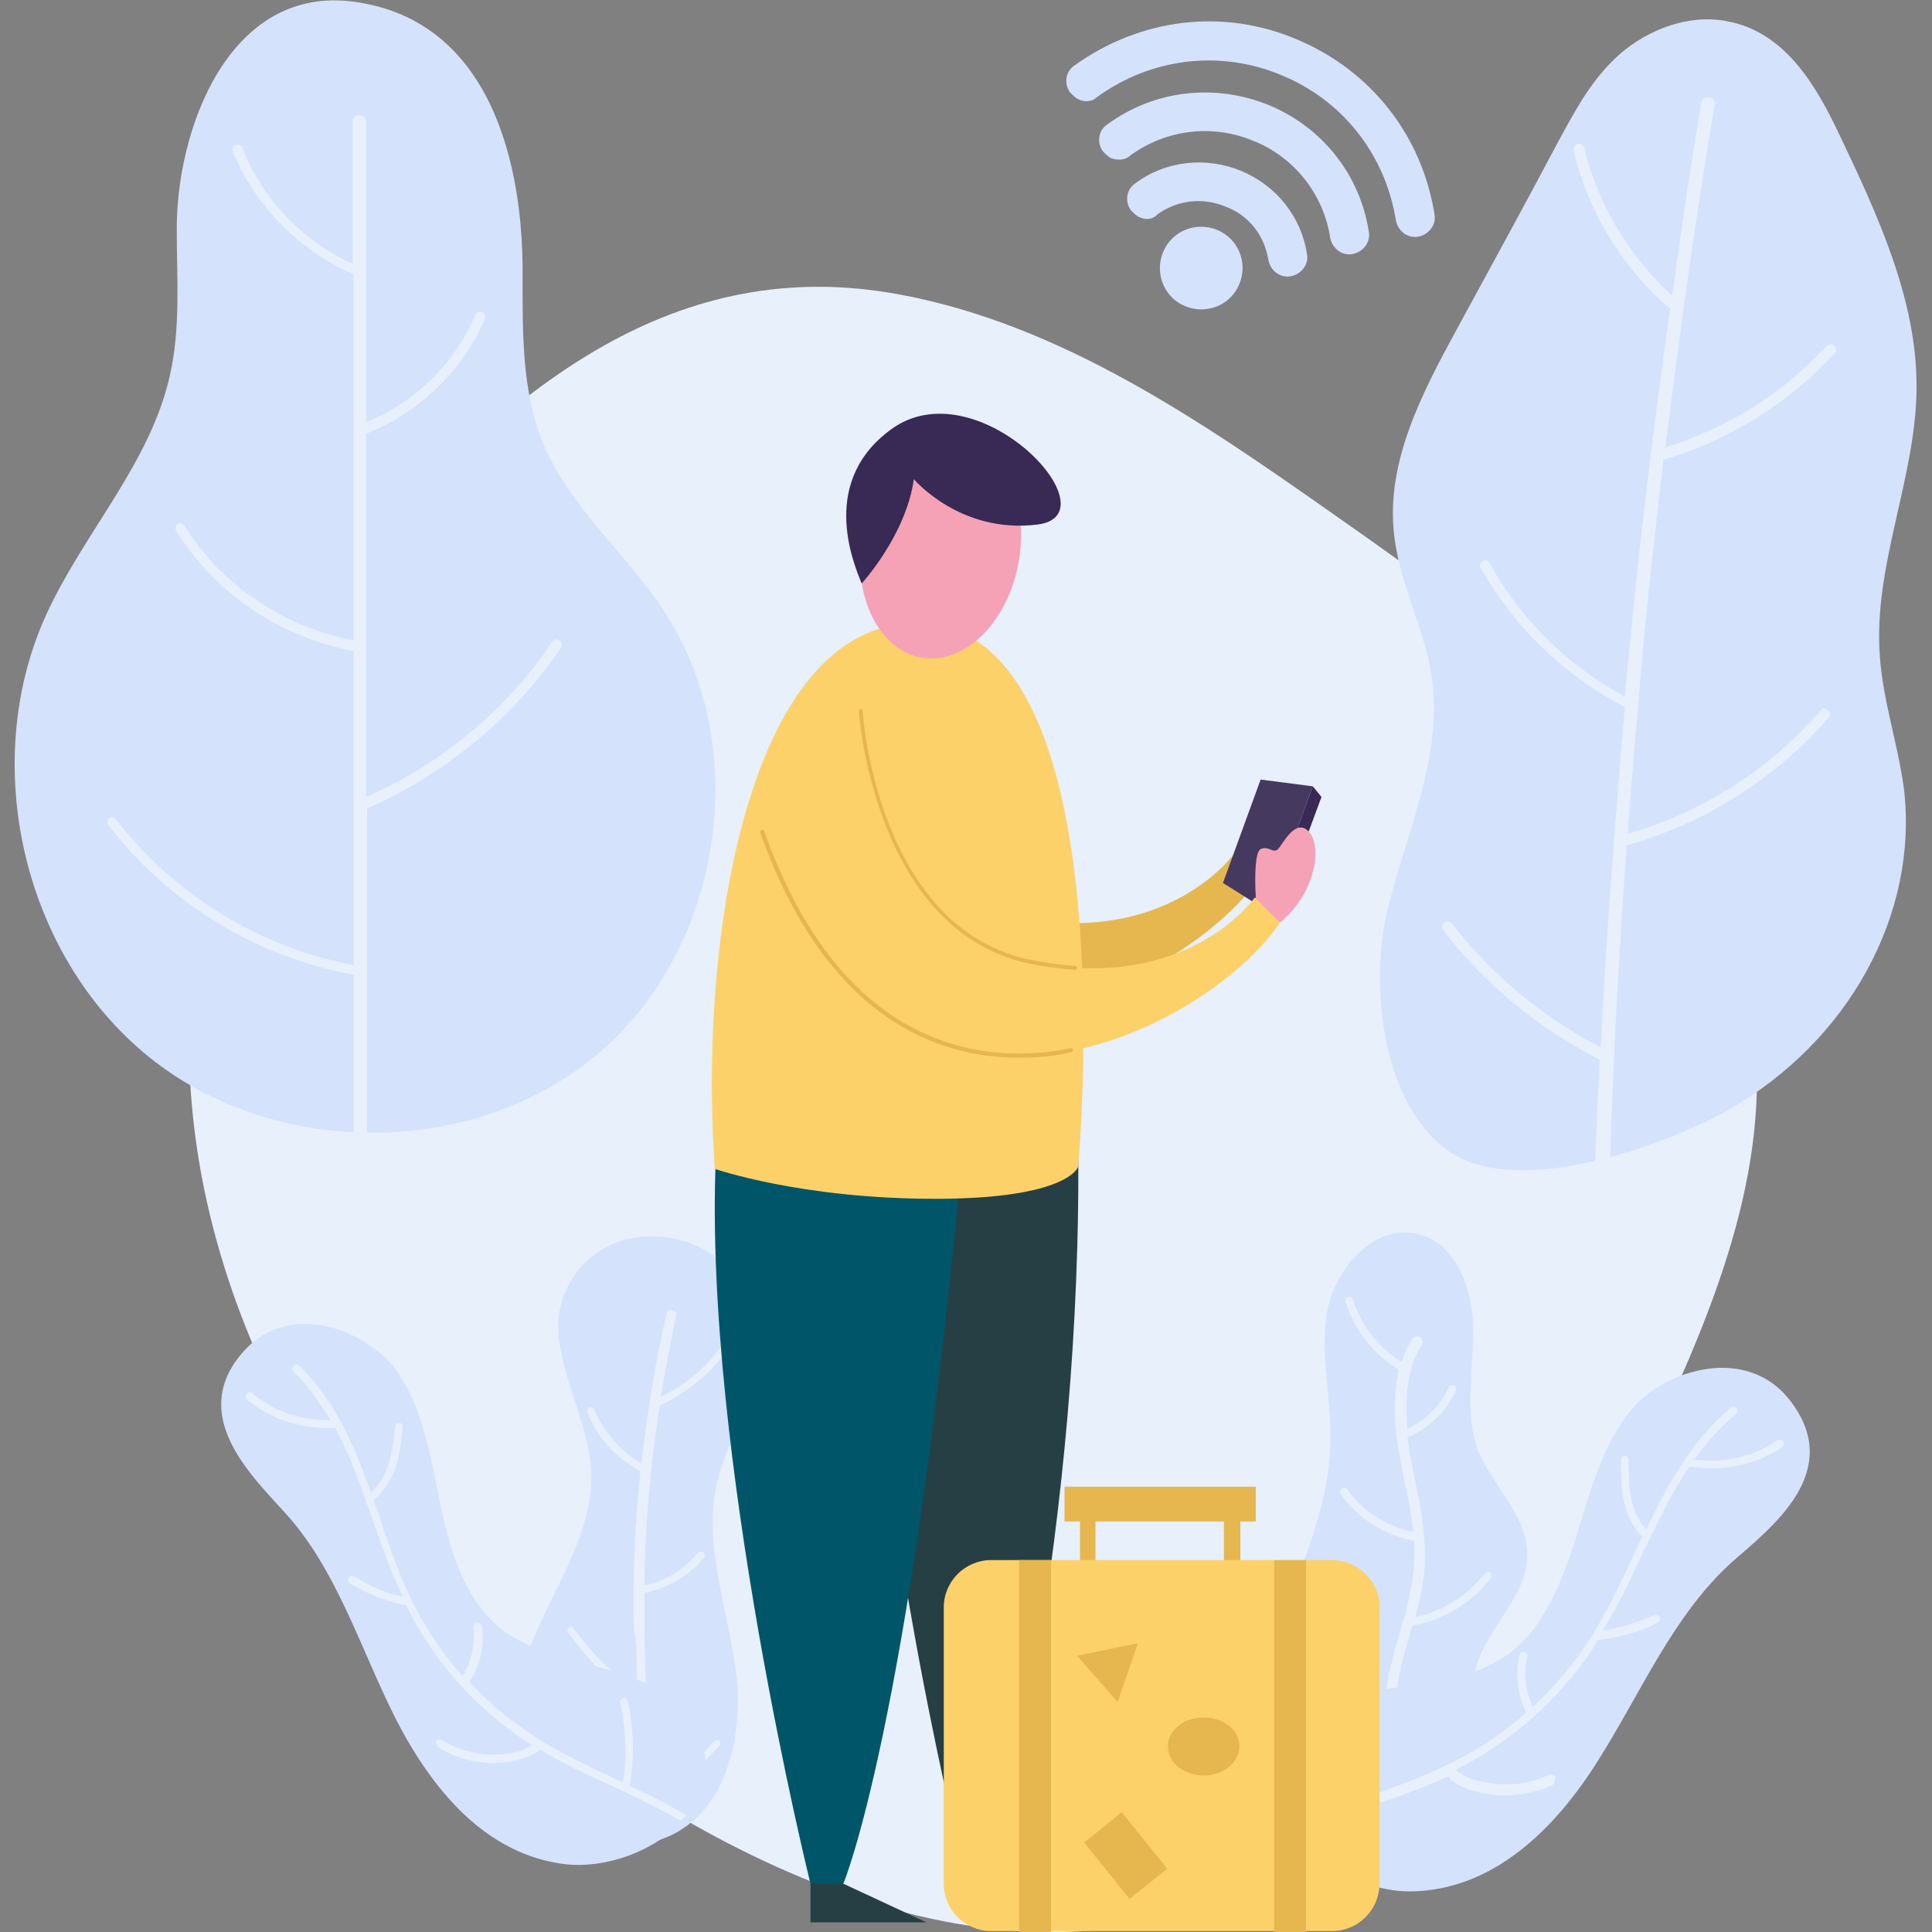
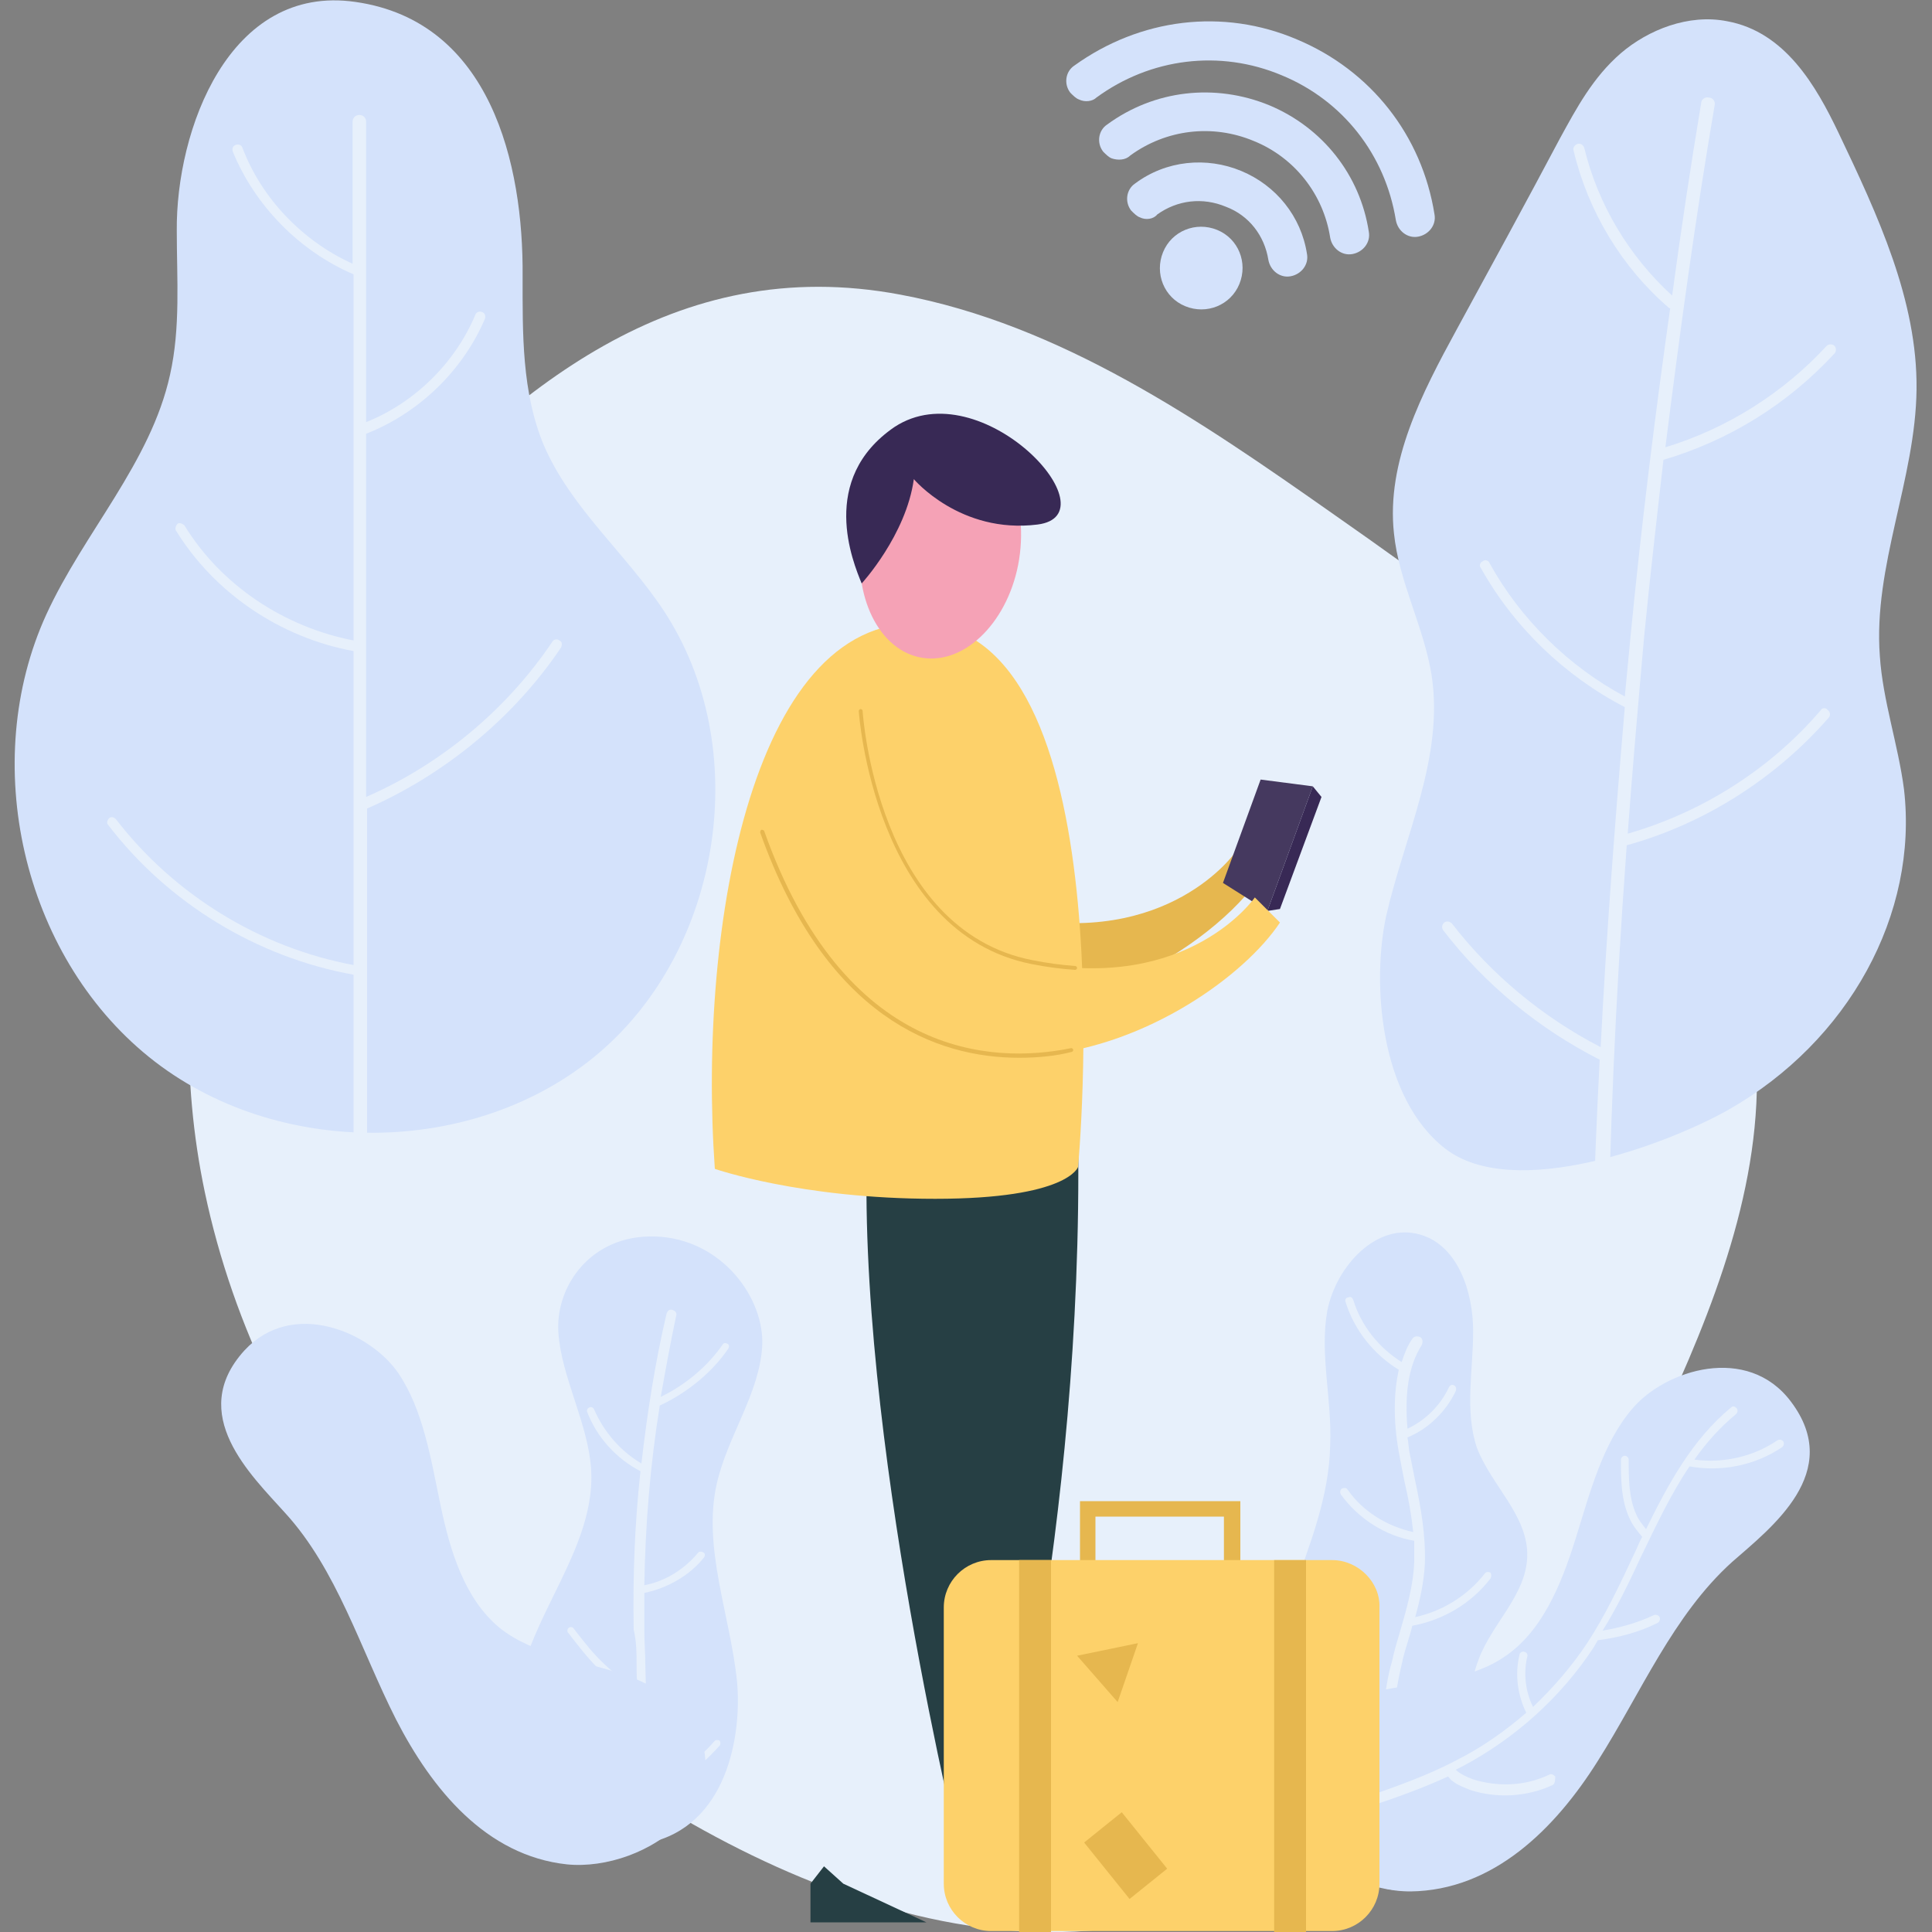
<svg xmlns="http://www.w3.org/2000/svg" version="1.1" id="Layer_1" x="0px" y="0px" viewBox="0 0 200 200" style="enable-background:new 0 0 200 200;" xml:space="preserve">
  <rect x="0" y="0" width="200" height="200" fill="#808080" stroke="none" />
  <style type="text/css">
	.st0{fill:#E7F0FB;}
	.st1{fill:#D4E2FB;}
	.st2{fill:#E6B74F;}
	.st3{fill:#45395F;}
	.st4{fill:#382955;}
	.st5{fill:#263F44;}
	.st6{fill:#005668;}
	.st7{fill:#FDD16A;}
	.st8{fill:#F5A2B6;}
</style>
  <g>
    <g>
      <path class="st0" d="M21.2,123.4c5.9,28.1,26.3,52.1,51.7,66.1c12.9,7.1,27.8,12,42.5,10.1c13.7-1.8,26.1-9.6,35.6-19.6    c9.4-10,16.1-22.2,21.8-34.7c5.5-12.1,10.3-25.2,8.8-38.5c-1.4-11.7-7.7-22.5-15.8-31.2C157.6,67,147.7,60,138,53.2    c-13.8-9.7-28.2-19.6-44.8-22.7c-23.4-4.4-40.1,9.8-54.7,25.9C22.4,74.2,16.3,100.1,21.2,123.4z" />
      <g>
        <g>
          <path class="st1" d="M143.5,94.8c1.9-8.3,6-16.4,4.7-24.9c-0.8-5-3.4-9.7-3.9-14.7c-0.8-7.4,2.9-14.5,6.5-21.1      c3.6-6.6,7.2-13.2,10.7-19.8c1.7-3.1,3.4-6.3,6.3-8.8c2.8-2.4,7-4.1,11-3.3c6,1.1,9.2,6.7,11.5,11.5c4.1,8.6,8.2,17.4,8.1,26.6      c-0.1,9.3-4.5,18.3-3.8,27.6c0.3,4.6,1.9,9.2,2.5,13.8c1.5,12.9-5.7,26.1-18.2,33.2c-6.4,3.6-22.2,9.5-29.3,4      C142.8,113.6,142,101.7,143.5,94.8z" />
          <path class="st0" d="M188.5,73.5c-5.2,6.1-12.3,10.6-20,12.8c0.5-6.8,1.1-13.6,1.7-20.4c0.6-6.1,1.3-12.2,2-18.3      c6.8-2,12.9-5.8,17.7-11c0.2-0.2,0.2-0.6,0-0.8c-0.2-0.2-0.6-0.2-0.8,0c-4.5,4.9-10.4,8.6-16.7,10.5c1.5-11.9,3.1-23.7,5.1-35.4      c0.1-0.4-0.2-0.8-0.6-0.8c-0.4-0.1-0.8,0.2-0.8,0.6c-1.1,6.6-2.1,13.2-3,19.9c-4.5-4.1-7.7-9.5-9.1-15.3      c-0.1-0.3-0.4-0.5-0.7-0.4c-0.3,0.1-0.5,0.4-0.4,0.7c1.5,6.3,5,12.1,9.9,16.3c0,0,0,0,0.1,0c-1.6,11.3-3,22.6-4.1,33.9      c-0.2,2.1-0.4,4.2-0.6,6.3c-5.8-3.1-10.8-8-14-13.8c-0.1-0.3-0.5-0.4-0.7-0.2c-0.3,0.1-0.4,0.5-0.2,0.7      c3.4,6.1,8.7,11.2,14.9,14.4c-1,11.7-1.9,23.4-2.5,35.2c-6-3.1-11.3-7.5-15.4-12.8c-0.2-0.2-0.5-0.3-0.8-0.1      c-0.2,0.2-0.3,0.5-0.1,0.8c4.3,5.6,9.9,10.2,16.2,13.4c-1.4,26.6-0.6,37.8-1.3,63.9c0,0.4,0.3,0.7,0.7,0.7c0,0,0,0,0,0      c0.4,0,0.7-0.3,0.7-0.7c0.8-33.3,0.2-52.2,2.7-86.1c8-2.2,15.4-6.9,20.9-13.2c0.2-0.2,0.2-0.6-0.1-0.8      C189,73.2,188.6,73.3,188.5,73.5z" />
        </g>
        <g>
          <path class="st1" d="M18.3,23.9c0,5,0.4,10-0.7,14.9c-2,9.1-8.9,16.3-12.8,24.8c-7,15.3-2.5,35.2,10.6,45.8s33.8,10.5,46.6-0.4      s16-31.7,6.7-45.8c-3.9-5.9-9.6-10.6-12.4-17.1c-2.3-5.5-2.2-11.6-2.2-17.5c0.1-11.6-3.3-26.4-17.3-28.4      C23.7-1.7,18.2,13.5,18.3,23.9z" />
          <path class="st0" d="M57.9,66.3c-0.2-0.2-0.6-0.1-0.7,0.1c-4.7,7-11.5,12.7-19.3,16.1V44.9c5.4-2.1,10-6.5,12.3-11.9      c0.1-0.3,0-0.6-0.3-0.7c-0.3-0.1-0.6,0-0.7,0.3c-2.1,5-6.3,9.1-11.3,11.1V12.6c0-0.4-0.3-0.7-0.7-0.7c-0.4,0-0.7,0.3-0.7,0.7      v14.7c-5.1-2.3-9.4-6.7-11.4-12c-0.1-0.3-0.4-0.4-0.7-0.3c-0.3,0.1-0.4,0.4-0.3,0.7C26.4,21.3,31,26,36.6,28.4v37.9      c-7.2-1.4-13.7-5.7-17.5-11.9c-0.2-0.2-0.5-0.3-0.7-0.2c-0.2,0.2-0.3,0.5-0.2,0.7C22.2,61.4,29,66,36.6,67.4v32.5      C26.9,98.1,18,92.6,12,84.8c-0.2-0.2-0.5-0.3-0.7-0.1c-0.2,0.2-0.3,0.5-0.1,0.7c6.2,8.1,15.4,13.7,25.4,15.5v58.8      c0,0.4,0.3,0.7,0.7,0.7c0.4,0,0.7-0.3,0.7-0.7v-76C46,80.2,53.2,74.3,58.1,67C58.2,66.7,58.2,66.4,57.9,66.3z" />
        </g>
        <g>
          <g>
            <path class="st1" d="M158.1,161.1c-0.1,4-3.6,6.9-5,10.6c-1.4,3.5-0.9,7.3-0.7,11c0.2,3.7,0,7.8-2.5,10.6       c-1.2,1.3-2.5,2.1-3.8,2.3c-0.4,0.1-0.8,0.1-1.1,0.1c-6.5-0.1-13.6-10.1-14.1-15.3c-0.5-5.3,1.1-10.5,2.9-15.5       c1.8-5,3.8-10,3.9-15.3c0.2-4.7-1.1-9.4-0.3-13.9c0.9-4.6,5.1-9.2,9.6-7.9c3.9,1.1,5.5,5.9,5.5,10c0,4.1-0.9,8.3,0.4,12.1       C154.4,153.8,158.2,156.9,158.1,161.1z" />
            <path class="st0" d="M154.3,163.4c-2,2.6-4.9,4.3-8.1,4.9c-0.1,0.4-0.2,0.8-0.3,1.1c-0.3,1-0.6,1.9-0.8,2.9       c-1.1,4.7-1.4,9.7-0.9,14.5c2.7-1.4,4.9-4,5.7-6.9c0.1-0.2,0.3-0.3,0.5-0.3c0.2,0.1,0.4,0.3,0.3,0.5c-0.9,3.3-3.3,6.1-6.4,7.6       c0.4,2.7,1,5.3,1.8,7.9c-0.4,0.1-0.8,0.1-1.1,0.1c-2-6-2.6-12.5-1.8-18.8c-3.6-0.9-7-3.3-8.9-6.4c-0.1-0.2-0.1-0.5,0.1-0.6       c0.2-0.1,0.5-0.1,0.6,0.1c1.9,3,4.9,5.2,8.3,6c0.2-1.3,0.4-2.7,0.8-4c0.2-1,0.5-2,0.8-3c0.7-2.4,1.4-4.8,1.5-7.3       c0-0.7,0-1.5,0-2.2c-3-0.5-5.8-2.3-7.6-4.8c-0.1-0.2-0.1-0.4,0.1-0.6c0.2-0.1,0.5-0.1,0.6,0.1c1.6,2.3,4.1,3.8,6.8,4.4       c-0.2-1.8-0.5-3.5-0.9-5.2c-0.2-1-0.4-2-0.6-3.1c-0.6-3.4-0.5-6.2,0-8.5c-2.6-1.6-4.6-4.1-5.5-7c-0.1-0.2,0-0.5,0.3-0.5       c0.2-0.1,0.4,0,0.5,0.3c0.8,2.6,2.6,4.9,5,6.4c0.3-0.9,0.6-1.7,1.1-2.4c0.2-0.3,0.5-0.3,0.8-0.2c0.3,0.2,0.3,0.5,0.2,0.8       c-1.4,2.2-1.8,5-1.5,8.7c1.9-0.9,3.4-2.4,4.3-4.3c0.1-0.2,0.3-0.3,0.5-0.2c0.2,0.1,0.3,0.3,0.2,0.6c-1,2.1-2.8,3.9-5,4.8       c0.1,0.5,0.1,0.9,0.2,1.5c0.2,1,0.4,2,0.6,3c0.6,2.8,1.1,5.7,1,8.6c-0.1,1.9-0.5,3.7-1,5.5c2.8-0.6,5.4-2.2,7.2-4.5       c0.1-0.2,0.4-0.2,0.6-0.1C154.4,163,154.4,163.2,154.3,163.4z" />
          </g>
          <g>
            <path class="st1" d="M146,195.8c-4.2,0-9-2.2-11.6-5.8c-0.2-0.2-0.3-0.5-0.5-0.7c-0.8-1.3-1.3-2.7-1.4-4.2       c-0.3-5.3,4.4-8.6,9.1-9.8c4.7-1.2,10.1-1.1,14-3.7c4-2.6,6-7.5,7.5-12.3c1.5-4.8,2.8-9.9,5.9-13.5c3.4-4,11.9-6.7,16.4-0.7       c5.5,7.3-2,13-6.1,16.6c-6.1,5.5-9.4,13.5-13.9,20.6C161,189.3,154.6,195.7,146,195.8z" />
            <path class="st0" d="M160.7,184.8c-2.6,1.2-5.7,1.4-8.5,0.5c-0.7-0.3-1.3-0.5-1.8-0.9c-0.2-0.1-0.3-0.3-0.5-0.5       c-2.6,1.2-5.4,2.2-8.1,3.1c-2.2,0.8-4.5,1.6-6.6,2.5c-0.3,0.1-0.6,0.3-1,0.4c-0.2-0.2-0.3-0.5-0.5-0.7c0.4-0.2,0.7-0.3,1.1-0.5       c1.7-0.7,3.4-1.4,5.2-2c0,0,0,0,0-0.1c-0.2-3,0.2-6,1.1-8.8c0.1-0.2,0.3-0.3,0.5-0.3c0.2,0.1,0.3,0.3,0.3,0.5       c-0.9,2.7-1.3,5.5-1.1,8.3c0.2-0.1,0.5-0.2,0.7-0.3c3.1-1.1,6.3-2.2,9.3-3.8c2.6-1.3,5-3,7.2-4.9c-0.9-1.8-1.2-4-0.7-6       c0-0.2,0.3-0.4,0.5-0.3c0.2,0,0.4,0.3,0.3,0.5c-0.4,1.7-0.2,3.6,0.6,5.2c2.1-2,4-4.2,5.6-6.6c1.9-2.9,3.4-6.1,4.9-9.3       c0.3-0.6,0.5-1.2,0.8-1.7c-0.5-0.6-1-1.2-1.3-1.9c-0.9-1.9-0.9-4.1-0.9-6.1c0-0.2,0.2-0.4,0.4-0.4c0.2,0,0.4,0.2,0.4,0.4       c0,1.9,0,4,0.8,5.7c0.2,0.5,0.6,1,1,1.5c2.3-4.7,4.8-9.3,8.8-12.6c0.2-0.2,0.4-0.1,0.6,0.1c0.1,0.2,0.1,0.4-0.1,0.6       c-1.7,1.4-3.1,3-4.3,4.7c3,0.4,6.1-0.3,8.6-2c0.2-0.1,0.4-0.1,0.6,0.1c0.1,0.2,0.1,0.4-0.1,0.6c-2.8,1.9-6.3,2.6-9.6,2       c-1.9,2.8-3.4,6-5,9.3c-1.2,2.6-2.5,5.3-4,7.7c1.8-0.3,3.6-0.8,5.3-1.6c0.2-0.1,0.5,0,0.6,0.2c0.1,0.2,0,0.5-0.2,0.6       c-2,1-4,1.5-6.2,1.8c-0.1,0.2-0.3,0.5-0.4,0.7c-3.4,5.2-8.2,9.5-13.7,12.4c-0.2,0.1-0.4,0.2-0.6,0.3c0.4,0.4,1,0.7,1.8,1       c2.6,0.8,5.4,0.7,7.9-0.5c0.2-0.1,0.4,0,0.6,0.2C161,184.5,160.9,184.7,160.7,184.8z" />
          </g>
        </g>
        <g>
          <g>
            <path class="st1" d="M61.2,152.2c0.5,9.2-8.5,17-7.7,26.3c0.4,4.2,3.9,11.9,10.6,12.5c0.3,0,0.7,0,1,0c0.6,0,1.2-0.1,1.9-0.2       c8.3-1.7,9.8-11.2,9.3-16.7c-0.7-6.9-3.6-13.9-2.1-20.5c1.1-4.9,4.4-9.3,4.7-14.2c0.3-5-4.2-11.2-11.1-11.4       c-6.6-0.2-10.3,5.1-10,9.9C58.1,142.6,60.9,147.3,61.2,152.2z" />
            <path class="st0" d="M65.9,172.3c0,0.8,0,1.5,0.1,2.3c-1.1-0.5-2.3-1.2-3.4-2.3c-1.2-1.1-2.2-2.4-3.2-3.7       c-0.1-0.2-0.4-0.2-0.5-0.1c-0.2,0.1-0.2,0.4-0.1,0.5c1,1.3,2,2.6,3.2,3.8c1.3,1.2,2.6,2.1,3.9,2.6c0,2.5,0,5.1-0.2,7.6       c-0.3,2.9-0.8,5.6-1.7,7.9c0.3,0,0.7,0,1,0c0.5-1.3,0.8-2.7,1.1-4.2c3.2-1.4,6.1-3.4,8.4-6c0.1-0.1,0.1-0.4,0-0.5       c-0.1-0.1-0.4-0.1-0.5,0c-2.1,2.4-4.8,4.3-7.7,5.6c0.1-0.9,0.3-1.8,0.4-2.8c0.3-3.6,0.2-7.3,0.1-10.8c0-1.1-0.1-2.3-0.1-3.4       c0-1.3,0-2.6,0-3.9c2.4-0.5,4.7-1.8,6.2-3.7c0.1-0.2,0.1-0.4-0.1-0.5c-0.2-0.1-0.4-0.1-0.5,0c-1.4,1.7-3.4,3-5.6,3.4       c0.1-6.2,0.6-12.4,1.6-18.6c2.8-1.3,5.4-3.4,7.1-5.9c0.1-0.2,0.1-0.4-0.1-0.5c-0.2-0.1-0.4-0.1-0.5,0.1       c-1.6,2.3-3.9,4.2-6.4,5.4c0.5-2.8,1-5.6,1.6-8.4c0.1-0.3-0.1-0.5-0.4-0.6c-0.3-0.1-0.5,0.1-0.6,0.4c-1.2,5.1-2,10.3-2.6,15.5       c-2.2-1.3-3.9-3.3-4.9-5.6c-0.1-0.2-0.3-0.3-0.5-0.2c-0.2,0.1-0.3,0.3-0.2,0.5c1,2.6,3,4.8,5.5,6.1c-0.6,5.5-0.8,10.9-0.7,16.4       C65.9,170,65.9,171.2,65.9,172.3z" />
          </g>
          <g>
            <path class="st1" d="M58.7,193c4,0.4,9-1.3,11.9-4.5c0.2-0.2,0.4-0.4,0.5-0.6c0.9-1.2,1.6-2.5,1.8-4c0.9-5.1-3.4-8.8-7.9-10.4       c-4.5-1.6-9.7-2.1-13.3-5c-3.6-3-5.1-7.9-6.1-12.7c-1-4.8-1.8-9.9-4.4-13.7c-2.9-4.2-10.9-7.7-15.9-2.3       c-6,6.6,0.7,12.9,4.2,16.8c5.4,5.9,7.8,14.1,11.5,21.4C44.7,185.2,50.3,192.1,58.7,193z" />
-             <path class="st0" d="M45.4,180.9c2.4,1.5,5.4,2,8.2,1.3c0.7-0.2,1.3-0.4,1.8-0.7c0.2-0.1,0.4-0.3,0.5-0.4       c2.4,1.5,5,2.7,7.5,3.8c2.1,1,4.2,2,6.2,3.1c0.3,0.2,0.6,0.3,0.9,0.5c0.2-0.2,0.4-0.4,0.5-0.6c-0.3-0.2-0.7-0.4-1-0.6       c-1.6-0.9-3.2-1.7-4.8-2.4c0,0,0,0,0-0.1c0.5-2.9,0.4-5.9-0.2-8.7c-0.1-0.2-0.3-0.4-0.5-0.3c-0.2,0.1-0.4,0.3-0.3,0.5       c0.6,2.7,0.7,5.5,0.3,8.2c-0.2-0.1-0.5-0.2-0.7-0.3c-2.9-1.4-6-2.8-8.7-4.6c-2.4-1.6-4.6-3.4-6.5-5.5c1.1-1.7,1.6-3.7,1.3-5.7       c0-0.2-0.2-0.4-0.5-0.4c-0.2,0-0.4,0.2-0.4,0.5c0.2,1.7-0.2,3.5-1.1,5c-1.9-2.1-3.5-4.4-4.8-6.9c-1.6-3-2.7-6.3-3.8-9.5       c-0.2-0.6-0.4-1.2-0.6-1.8c0.6-0.5,1.1-1.1,1.5-1.8c1.1-1.8,1.3-3.9,1.5-5.8c0-0.2-0.1-0.4-0.4-0.4c-0.2,0-0.4,0.1-0.4,0.4       c-0.2,1.8-0.4,3.8-1.4,5.5c-0.3,0.5-0.7,0.9-1.1,1.3c-1.7-4.8-3.7-9.5-7.4-13.1c-0.2-0.2-0.4-0.2-0.6,0c-0.2,0.2-0.2,0.4,0,0.6       c1.5,1.5,2.7,3.2,3.8,5c-2.9,0.1-5.9-0.9-8.1-2.8c-0.2-0.1-0.4-0.1-0.6,0.1c-0.1,0.2-0.1,0.4,0.1,0.6c2.5,2.1,5.8,3.1,9.1,2.9       c1.6,3,2.7,6.2,3.9,9.6c0.9,2.6,1.9,5.4,3.1,7.9c-1.8-0.4-3.4-1.1-5-2.1c-0.2-0.1-0.4-0.1-0.6,0.1c-0.1,0.2-0.1,0.4,0.1,0.6       c1.8,1.1,3.8,1.9,5.9,2.3c0.1,0.2,0.2,0.5,0.3,0.7c2.8,5.4,7,10,12.1,13.4c0.2,0.1,0.4,0.2,0.6,0.3c-0.4,0.3-1,0.6-1.8,0.8       c-2.6,0.6-5.3,0.1-7.6-1.3c-0.2-0.1-0.4,0-0.6,0.1C45.2,180.5,45.2,180.8,45.4,180.9z" />
          </g>
        </g>
        <g>
          <path class="st1" d="M111.7,10.3c-0.3-0.1-0.6-0.4-0.9-0.7c-0.7-0.9-0.5-2.2,0.4-2.8c6.8-4.9,15.4-6,23.1-2.7      c7.6,3.2,12.9,9.9,14.2,18.1c0.2,1.1-0.6,2.1-1.7,2.3c-1.1,0.2-2.1-0.6-2.3-1.7c-1.1-6.8-5.5-12.4-11.8-15      c-6.4-2.7-13.6-1.8-19.2,2.3C113.1,10.5,112.3,10.6,111.7,10.3z" />
          <path class="st1" d="M115.1,16.4c-0.3-0.1-0.6-0.4-0.9-0.7c-0.7-0.9-0.5-2.2,0.4-2.8c4.9-3.6,11.2-4.3,16.8-2      c5.5,2.3,9.4,7.2,10.3,13.1c0.2,1.1-0.6,2.1-1.7,2.3c-1.1,0.2-2.1-0.6-2.3-1.7c-0.7-4.5-3.7-8.3-7.9-10      c-4.3-1.8-9.1-1.2-12.8,1.5C116.5,16.6,115.7,16.6,115.1,16.4z" />
          <path class="st1" d="M118,22.5c-0.3-0.1-0.6-0.4-0.9-0.7c-0.7-0.9-0.5-2.2,0.4-2.8c3.2-2.4,7.4-2.8,11-1.3      c3.6,1.5,6.2,4.7,6.8,8.6c0.2,1.1-0.6,2.1-1.7,2.3c-1.1,0.2-2.1-0.6-2.3-1.7c-0.4-2.5-2-4.6-4.4-5.5c-2.4-1-5-0.7-7.1,0.8      C119.4,22.7,118.6,22.8,118,22.5z" />
          <path class="st1" d="M128.3,29.4c-0.9,2.2-3.4,3.2-5.6,2.3s-3.2-3.4-2.3-5.6c0.9-2.2,3.4-3.2,5.6-2.3      C128.2,24.7,129.2,27.2,128.3,29.4z" />
        </g>
      </g>
    </g>
    <g>
      <g>
        <path class="st2" d="M127.9,88.2c0,0-6.9,10-23.1,6.7c-3.6-0.7-6.4-2.3-8.7-4.5v13c14,4.4,29.6-5.5,34.4-12.7L127.9,88.2z" />
        <g>
          <polygon class="st3" points="131.2,94.3 126.6,91.4 130.5,80.7 135.9,81.4     " />
          <polygon class="st4" points="135.9,81.4 136.8,82.5 132.5,94.1 131.2,94.3     " />
        </g>
        <g>
          <g>
            <polygon class="st5" points="83.9,195 83.9,199 95.9,199 87.3,195 85.3,193.2      " />
            <polygon class="st5" points="99.6,192.5 99.6,196.5 111.6,196.5 103,192.5 101,190.7      " />
          </g>
          <path class="st5" d="M111.6,117.5c0.6,41-8.6,75.3-8.6,75.3h-3.4c0,0-11.1-44.7-9.8-75.1L111.6,117.5z" />
-           <path class="st6" d="M99.6,119.9C94.1,179,87.3,195,87.3,195h-3.4c0,0-11.1-44.7-9.8-75.1C74.1,119.9,100.3,112.8,99.6,119.9z" />
        </g>
        <g>
          <path class="st7" d="M74,121c0,0,8.9,3.1,22.8,3.1c13.8,0,14.8-3.3,14.8-3.3s5.1-54.2-15.5-56.2C78.1,62.9,72.2,95.6,74,121z" />
          <g>
-             <path class="st8" d="M130,92.9c0,0-0.3-4.6,0.5-5c0.8-0.4,1.3,0.5,1.8,0c0.5-0.5,1.8-3.3,3.2-1.8c1.4,1.5,0.7,6.4-3,9.4h-2.2       L130,92.9z" />
            <path class="st7" d="M89.1,73.6c0,0,1.4,22.8,17.7,26c16.3,3.2,23.1-6.7,23.1-6.7l2.6,2.6c-7.3,11-40.2,28.7-53.6-9.4" />
            <path class="st2" d="M105.5,109.5c-8.6,0-20-4.2-26.8-23.3c0-0.1,0-0.2,0.1-0.3c0.1,0,0.2,0,0.3,0.1       c8.3,23.4,23.5,24.2,31.8,22.5c0.1,0,0.2,0.1,0.2,0.2c0,0.1-0.1,0.2-0.2,0.2C109.4,109.3,107.5,109.5,105.5,109.5z" />
            <path class="st2" d="M111.3,100.4C111.3,100.4,111.3,100.4,111.3,100.4c-1.5-0.1-3-0.3-4.5-0.6c-16.3-3.2-17.9-26-17.9-26.2       c0-0.1,0.1-0.2,0.2-0.2c0.1,0,0.2,0.1,0.2,0.2c0,0.2,1.5,22.7,17.6,25.8c1.5,0.3,3,0.5,4.4,0.6c0.1,0,0.2,0.1,0.2,0.2       C111.5,100.3,111.4,100.4,111.3,100.4z" />
          </g>
        </g>
        <g>
          <path class="st8" d="M105.5,57.9c-1,6.3-5.5,10.9-10,10.2c-4.5-0.7-7.3-6.4-6.3-12.8c1-6.3,5.5-10.9,10-10.2      C103.7,45.8,106.5,51.5,105.5,57.9z" />
          <path class="st4" d="M89.2,60.4c0,0,4.6-5,5.4-10.8c0,0,4.8,5.7,12.8,4.7c8-1-5.8-16-14.8-10.1C84.7,49.6,88.3,58.2,89.2,60.4z" />
        </g>
      </g>
      <g>
        <path class="st2" d="M128.4,165.6h-16.6v-10.2h16.6V165.6z M113.4,163.9h13.3V157h-13.3V163.9z" />
        <path class="st7" d="M137.9,161.5h-35.3c-2.7,0-4.9,2.2-4.9,4.9v28.6c0,2.7,2.2,4.9,4.9,4.9h35.3c2.7,0,4.9-2.2,4.9-4.9v-28.6     C142.9,163.8,140.6,161.5,137.9,161.5z" />
        <rect x="105.5" y="161.5" class="st2" width="3.3" height="38.5" />
        <rect x="131.9" y="161.5" class="st2" width="3.3" height="38.5" />
        <polygon class="st2" points="117.8,170.1 111.5,171.4 115.7,176.2    " />
-         <path class="st2" d="M128.3,180.8c0,1.6-1.6,3-3.7,3c-2,0-3.7-1.3-3.7-3s1.6-3,3.7-3C126.7,177.8,128.3,179.1,128.3,180.8z" />
        <rect x="114" y="188.3" transform="matrix(0.779 -0.627 0.627 0.779 -94.641 115.53)" class="st2" width="5" height="7.5" />
-         <rect x="110.2" y="153.9" class="st2" width="19.8" height="3.6" />
      </g>
    </g>
  </g>
</svg>